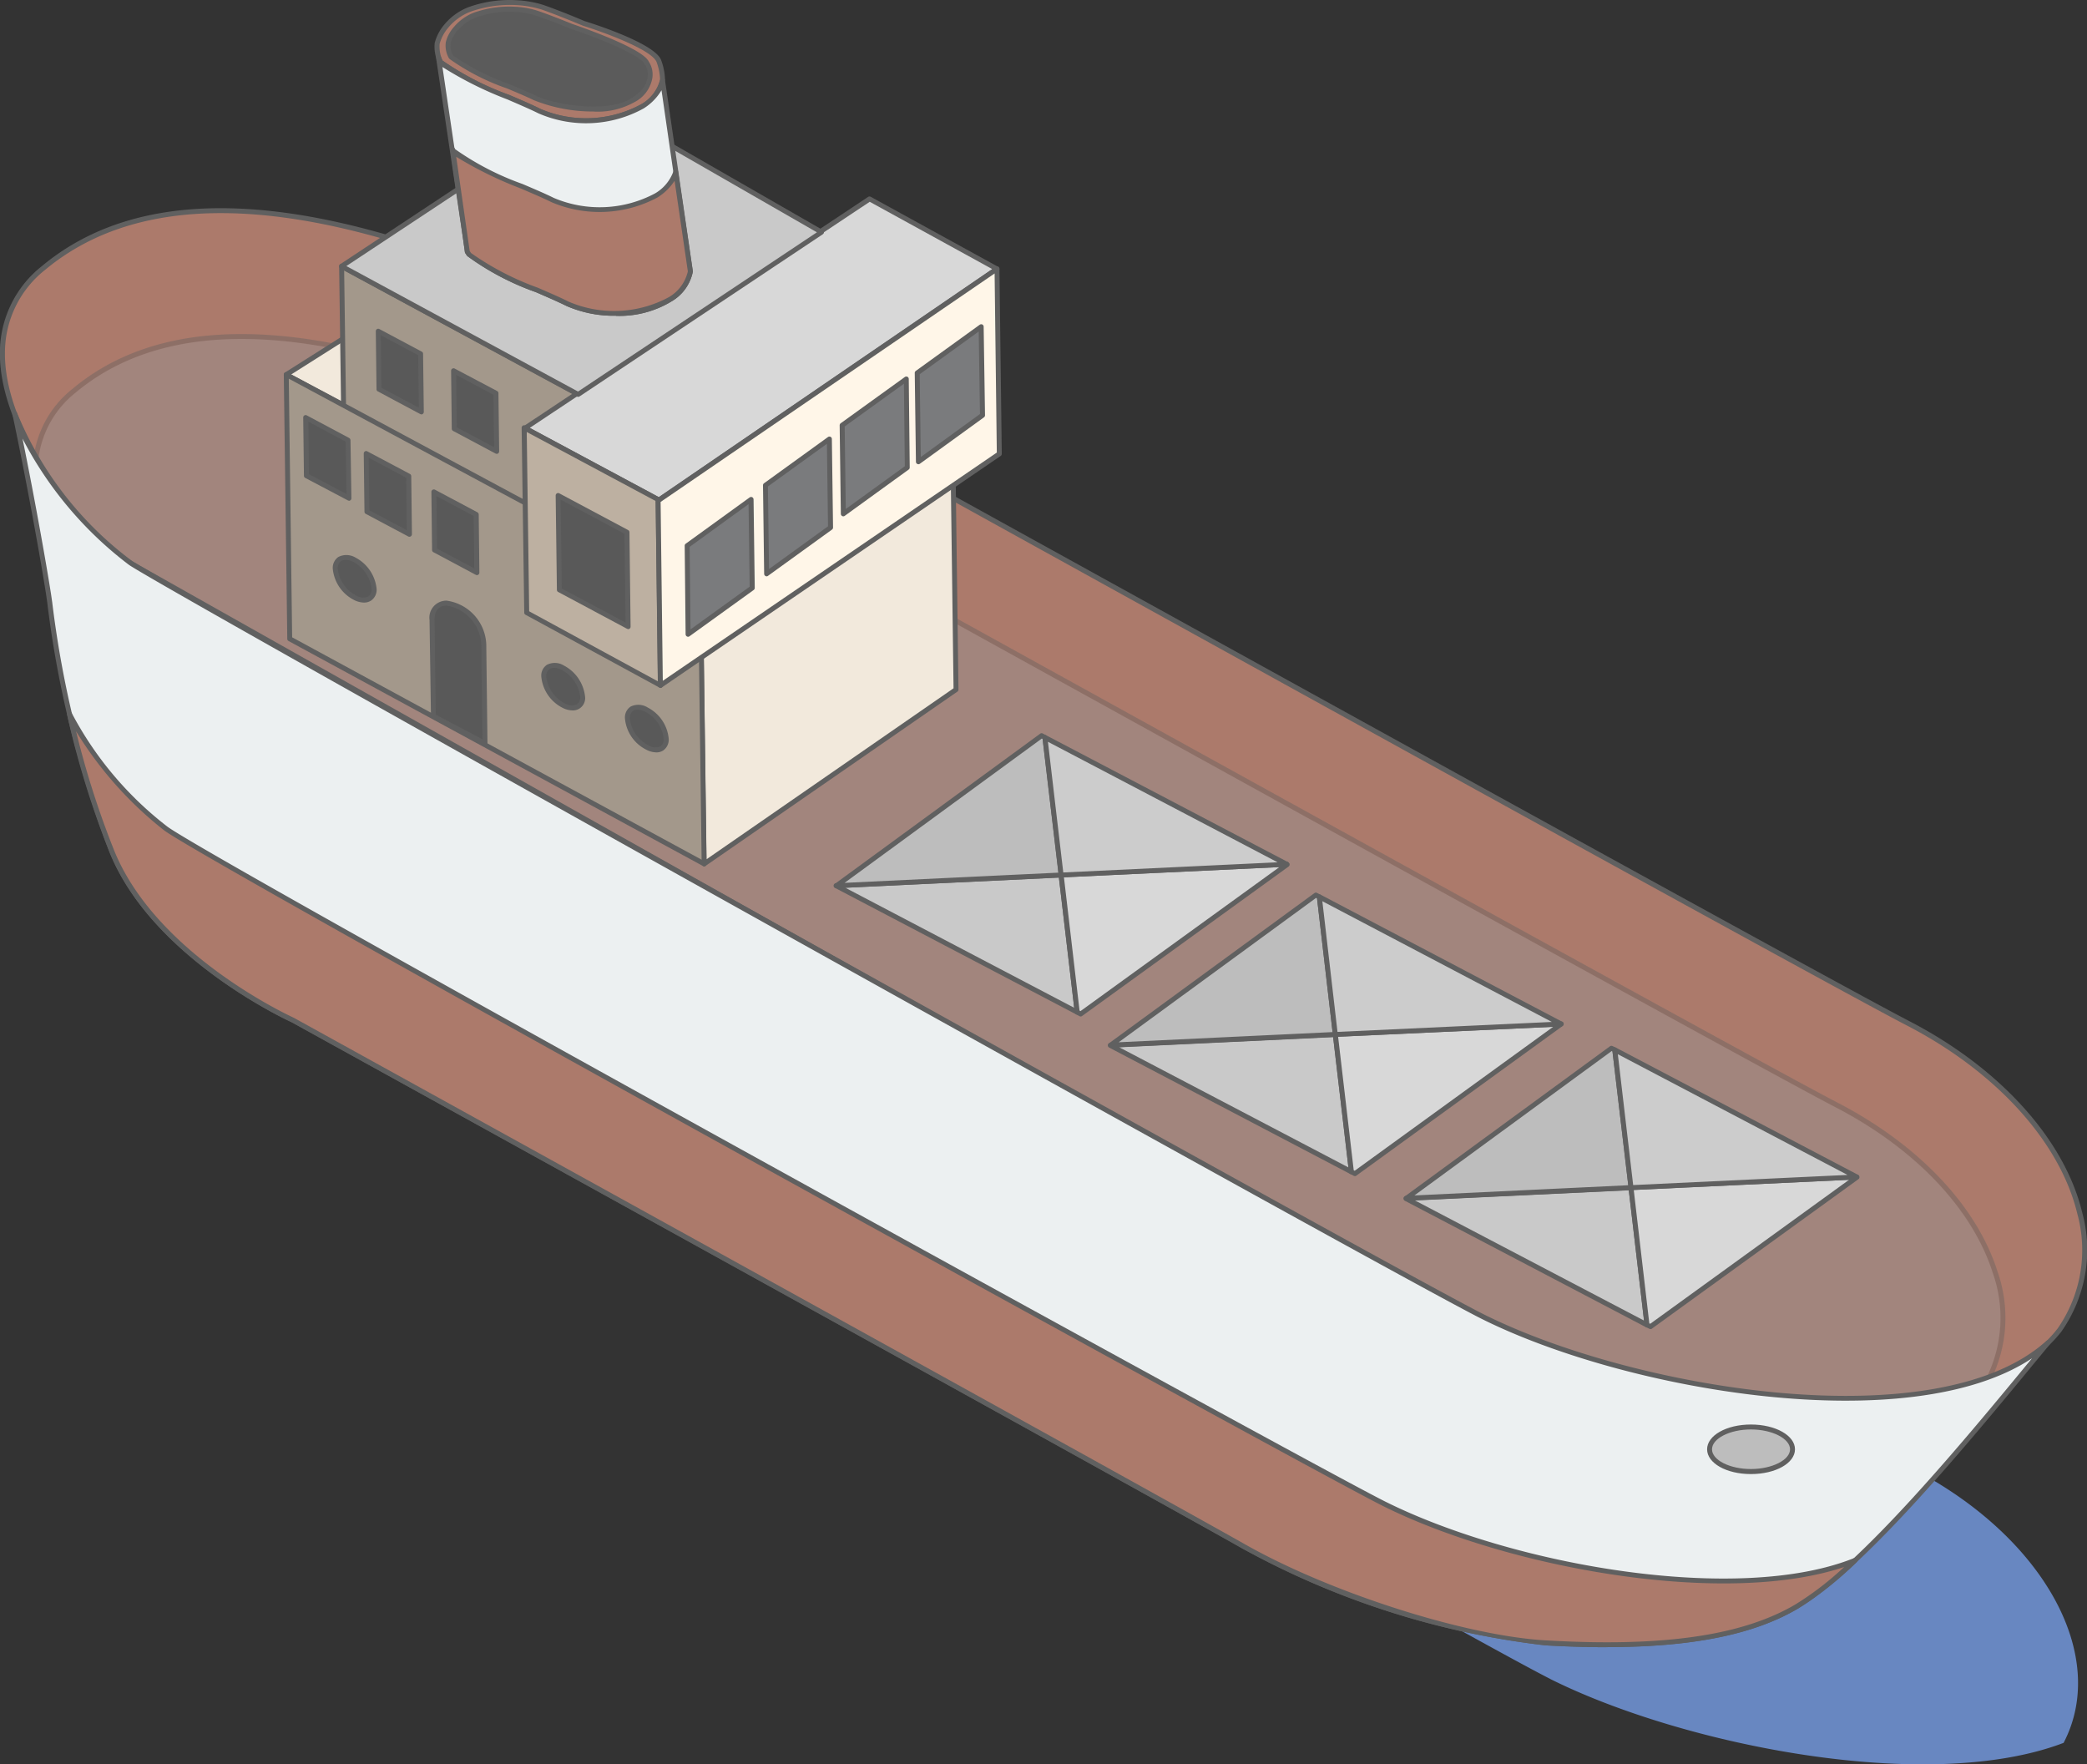
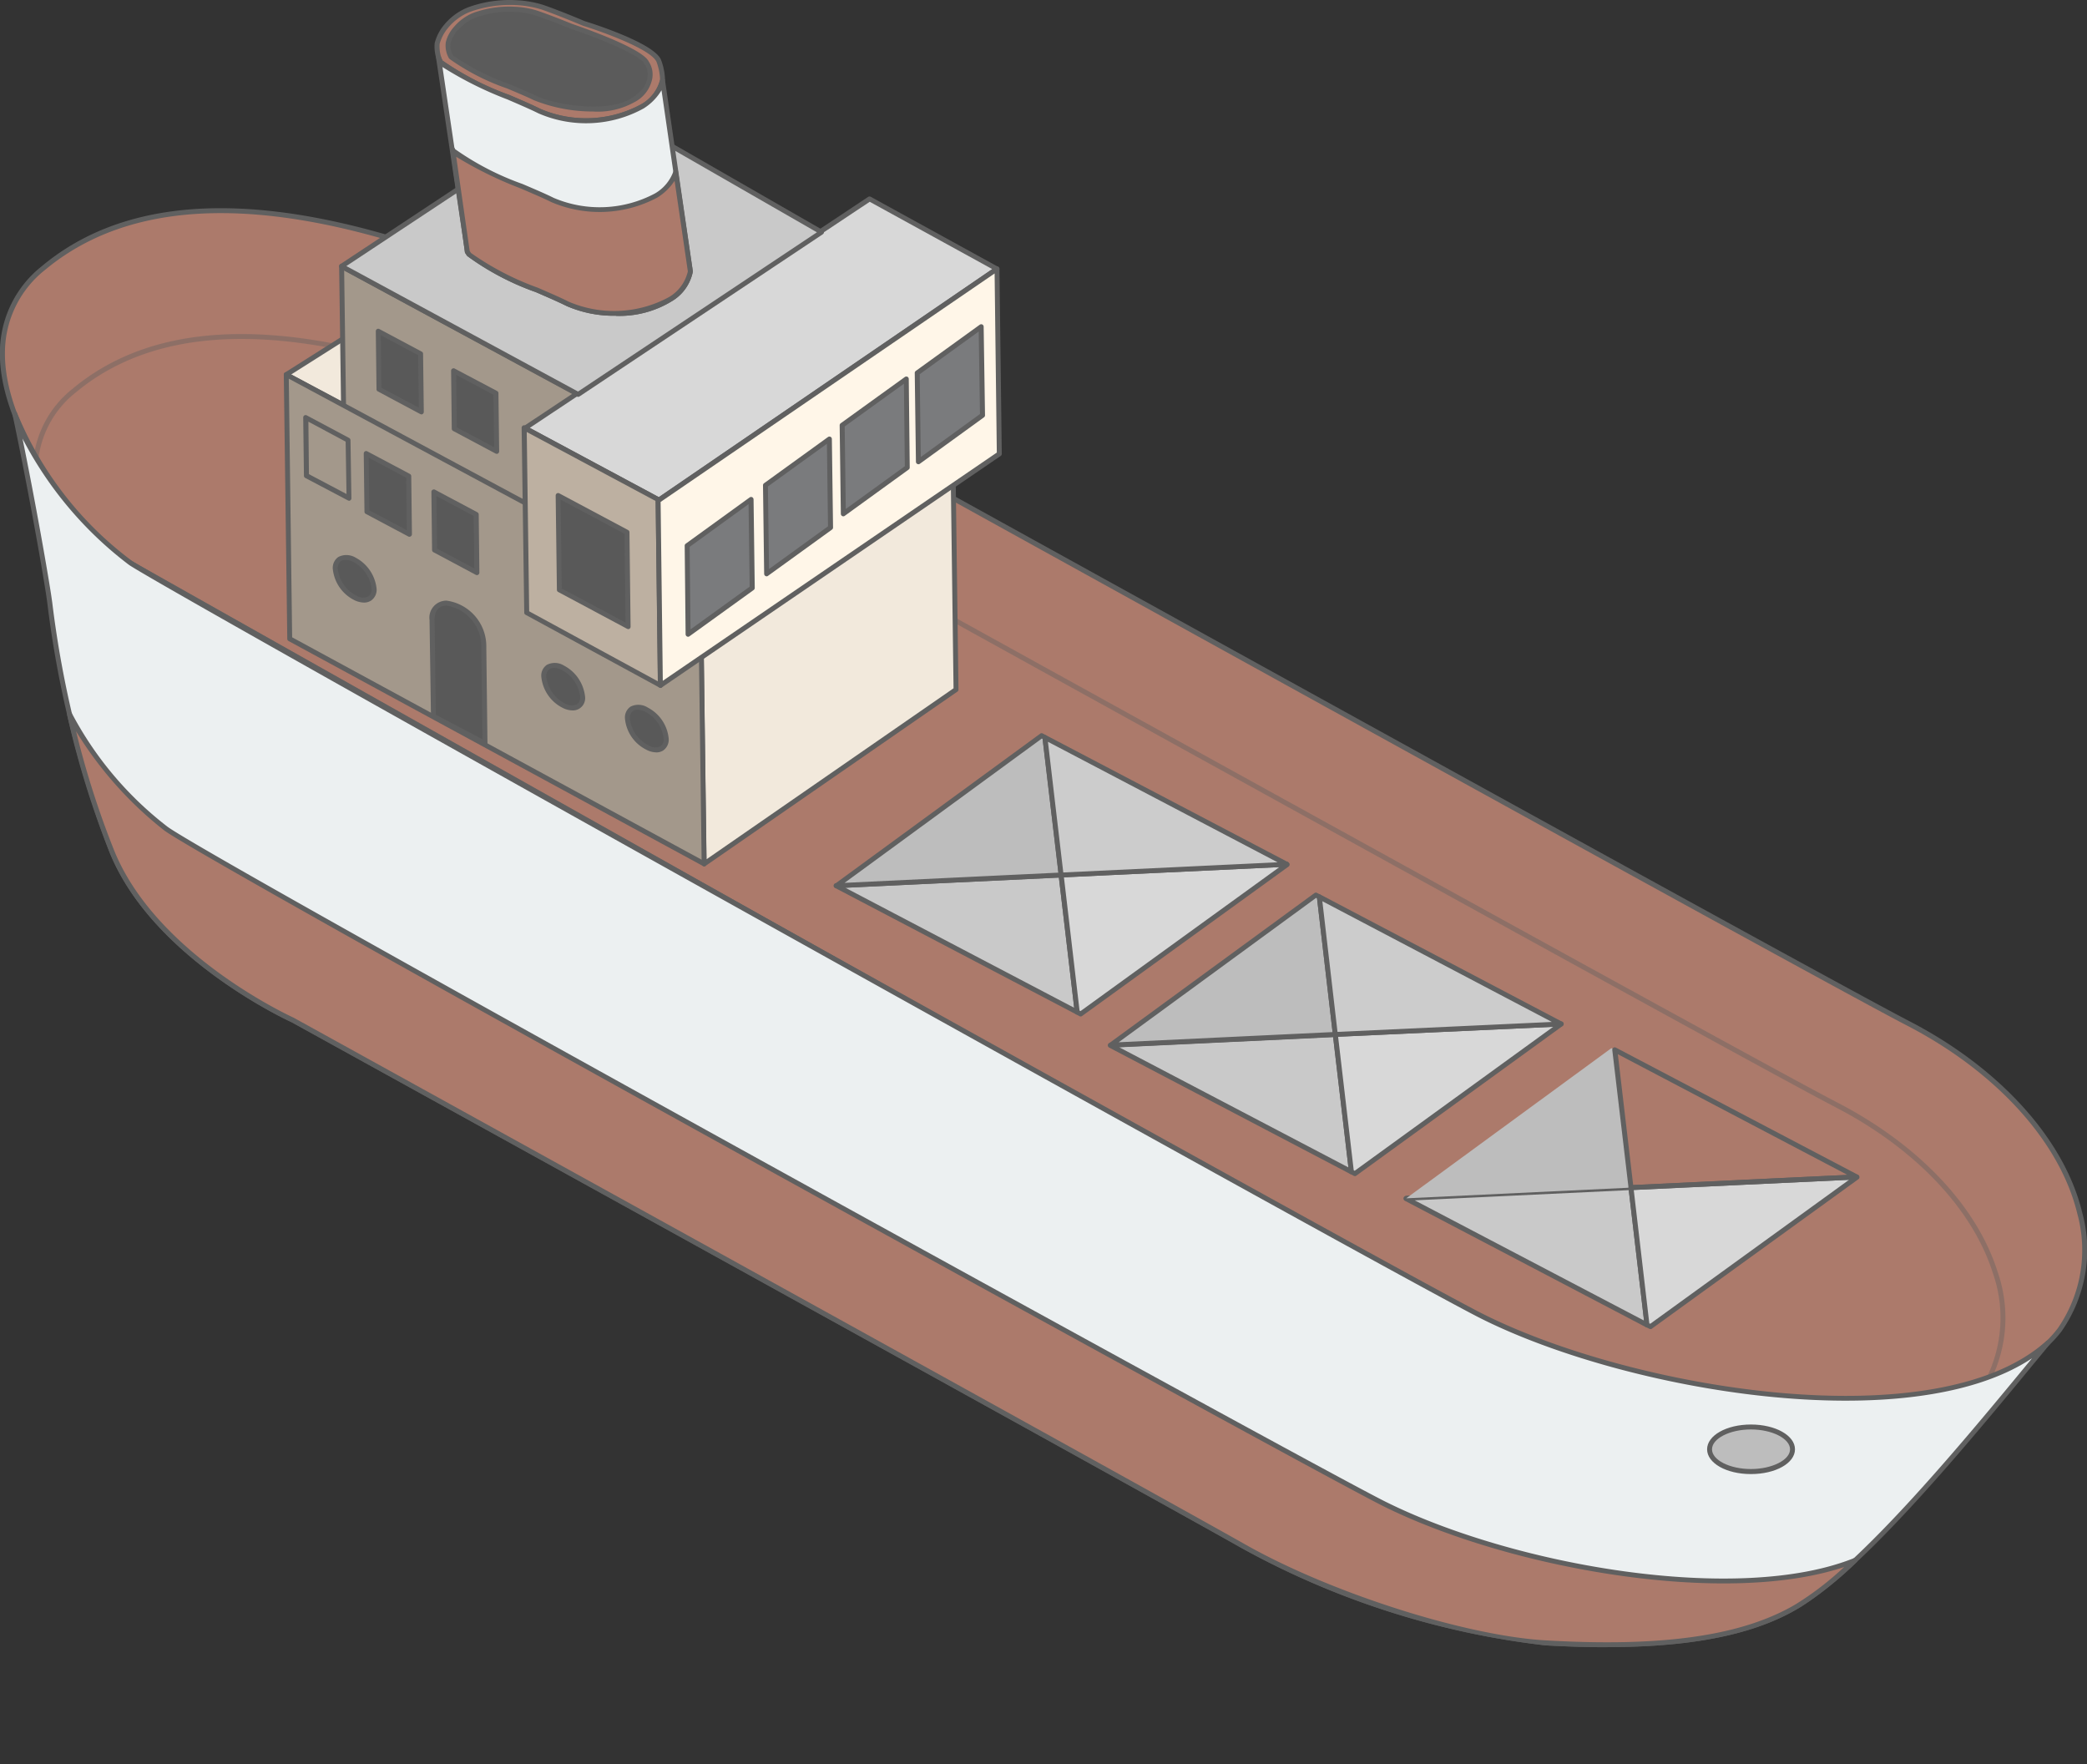
<svg xmlns="http://www.w3.org/2000/svg" id="グループ_7587" data-name="グループ 7587" width="95.225" height="80.499" viewBox="0 0 95.225 80.499">
  <rect x="0" y="0" width="95.225" height="80.499" fill="#333333" stroke="none" />
  <defs>
    <clipPath id="clip-path">
      <rect id="長方形_5013" data-name="長方形 5013" width="95.225" height="80.499" fill="none" />
    </clipPath>
    <clipPath id="clip-path-2">
      <rect id="長方形_5012" data-name="長方形 5012" width="95.224" height="80.499" fill="none" />
    </clipPath>
    <clipPath id="clip-path-3">
-       <rect id="長方形_5010" data-name="長方形 5010" width="89.735" height="48.562" fill="#6887c1" />
-     </clipPath>
+       </clipPath>
    <clipPath id="clip-path-4">
      <rect id="長方形_5011" data-name="長方形 5011" width="89.968" height="48.777" fill="none" />
    </clipPath>
  </defs>
  <g id="グループ_7586" data-name="グループ 7586" clip-path="url(#clip-path)">
    <g id="グループ_7585" data-name="グループ 7585" transform="translate(0 0)">
      <g id="グループ_7584" data-name="グループ 7584" clip-path="url(#clip-path-2)">
        <g id="グループ_7580" data-name="グループ 7580" transform="translate(5.084 31.937)" style="isolation: isolate">
          <g id="グループ_7579" data-name="グループ 7579">
            <g id="グループ_7578" data-name="グループ 7578" clip-path="url(#clip-path-3)">
              <path id="パス_29462" data-name="パス 29462" d="M69.035,65.923C64.7,63.758,6.492,30.917,6.492,30.917a22.006,22.006,0,0,1-3.108-4.1A4.605,4.605,0,0,1,5.112,23.73c6.5-5.421,17.912-.784,25.3,3.023s13.764,6.827,13.764,6.827,37.413,20.69,41.355,22.737c6.025,3.116,9.005,8.546,6.926,12.523-6.182,2.354-17.369.107-23.426-2.916" transform="translate(-3.384 -21.257)" fill="#6887c1" />
            </g>
          </g>
        </g>
        <path id="パス_29463" data-name="パス 29463" d="M43.3,19.434S82.863,41.321,87.042,43.485c6.755,3.51,9.893,9.746,6.893,13.986-4.285,5.547-19.3,3.012-26.68-.667-4.328-2.163-62.544-35-62.544-35s-8.23-8.22-2.758-12.79c6.872-5.726,18.95-.826,26.765,3.2S43.3,19.434,43.3,19.434" transform="translate(0.038 3.214)" fill="#ac7a6b" />
        <path id="パス_29464" data-name="パス 29464" d="M84.3,60.847c-.8,0-1.644-.032-2.521-.1a42.753,42.753,0,0,1-14.543-3.806C62.96,54.8,5.275,22.265,4.692,21.936l-.024-.02C4.62,21.869-.186,17.017,0,12.708A5.032,5.032,0,0,1,1.917,8.961c5.251-4.378,14.3-3.3,26.89,3.188,7.734,3.995,14.509,7.189,14.576,7.222l.006,0c.4.218,39.612,21.911,43.741,24.049s7.072,5.4,7.876,8.723a6.485,6.485,0,0,1-.944,5.428c-1.653,2.139-5.072,3.272-9.758,3.272M4.817,21.747c1.166.657,58.271,32.868,62.526,34.993,6.892,3.439,22.2,6.315,26.54.7a6.259,6.259,0,0,0,.9-5.239C94,48.945,91.1,45.737,87.026,43.623,82.9,41.49,43.85,19.885,43.285,19.573c-.183-.087-6.911-3.263-14.581-7.224C16.2,5.906,7.239,4.824,2.062,9.134A4.813,4.813,0,0,0,.23,12.717c-.182,4.115,4.336,8.774,4.587,9.029" transform="translate(0 3.176)" fill="#606060" />
        <g id="グループ_7583" data-name="グループ 7583" transform="translate(1.53 15.242)" opacity="0.4" style="mix-blend-mode: multiply;isolation: isolate">
          <g id="グループ_7582" data-name="グループ 7582">
            <g id="グループ_7581" data-name="グループ 7581" clip-path="url(#clip-path-4)">
-               <path id="パス_29465" data-name="パス 29465" d="M66.744,54.884c-4.328-2.163-62.545-35-62.545-35a21.879,21.879,0,0,1-3.105-4.114,4.653,4.653,0,0,1,1.738-3.075c6.49-5.419,17.9-.786,25.29,3.021S41.9,22.542,41.9,22.542,79.3,43.23,83.242,45.276c6.025,3.119,9.014,8.547,6.937,12.524-6.193,2.342-17.381.107-23.435-2.916" transform="translate(-0.98 -10.108)" fill="#939598" />
              <path id="パス_29466" data-name="パス 29466" d="M83.769,58.922a36.292,36.292,0,0,1-5.34-.421,41.416,41.416,0,0,1-11.7-3.48C62.448,52.882,4.763,20.345,4.182,20.016A.114.114,0,0,1,4.157,20a22.131,22.131,0,0,1-3.124-4.139.1.1,0,0,1-.014-.069A4.776,4.776,0,0,1,2.8,12.64C7.755,8.5,16.3,9.515,28.21,15.65c7.306,3.771,13.708,6.8,13.771,6.828.38.209,37.452,20.712,41.351,22.734,3.7,1.916,6.358,4.725,7.3,7.71a6.372,6.372,0,0,1-.317,4.967.11.11,0,0,1-.06.053,18.721,18.721,0,0,1-6.486.98m-16.938-4.1c7.984,3.987,18.477,4.731,23.305,2.927a6.167,6.167,0,0,0,.282-4.755c-.925-2.928-3.546-5.69-7.191-7.578-3.9-2.022-40.975-22.529-41.349-22.736-.057-.026-6.462-3.053-13.771-6.827C16.288,9.759,7.822,8.74,2.943,12.813a4.565,4.565,0,0,0-1.695,2.966,22.033,22.033,0,0,0,3.057,4.047c1.166.657,58.265,32.864,62.526,34.993" transform="translate(-1.018 -10.145)" fill="#606060" />
            </g>
          </g>
        </g>
        <path id="パス_29467" data-name="パス 29467" d="M5.71,19.356c1.155.858,57.378,32.239,61.716,34.4,7.009,3.5,20.753,5.736,25.789,1.2-2.979,3.606-8.238,10.128-11.451,12.025-1.974,1.167-5.143,2.027-11.474,1.665a37.778,37.778,0,0,1-13.767-4.4c-3.975-2.257-43.391-24.017-43.391-24.017S6.79,37.383,4.851,32.463A48.082,48.082,0,0,1,2,20.863C1.763,19.326,1.073,15.5.45,12.568a16.127,16.127,0,0,0,5.26,6.788" transform="translate(0.226 6.314)" fill="#ecf0f1" />
        <path id="パス_29468" data-name="パス 29468" d="M73.106,68.878q-1.309,0-2.785-.084A37.592,37.592,0,0,1,56.506,64.38c-3.929-2.23-43-23.8-43.391-24.017-.056-.024-6.4-2.913-8.332-7.819A47.523,47.523,0,0,1,1.969,21.229l-.044-.312C1.7,19.434,1.016,15.628.378,12.631a.112.112,0,0,1,.216-.06A15.973,15.973,0,0,0,5.815,19.3c1.252.93,57.762,32.428,61.7,34.392,6.92,3.454,20.687,5.7,25.663,1.214a.112.112,0,0,1,.153,0,.11.11,0,0,1,.009.153l-.625.757c-3.122,3.788-7.84,9.512-10.855,11.292-2.013,1.19-4.833,1.764-8.753,1.764M.838,13.734c.563,2.763,1.11,5.849,1.31,7.15l.045.314a47.31,47.31,0,0,0,2.8,11.264c1.9,4.82,8.16,7.671,8.223,7.7.4.221,39.471,21.792,43.4,24.022a37.947,37.947,0,0,0,13.717,4.386c5.365.314,8.989-.216,11.411-1.648,2.976-1.758,7.671-7.45,10.783-11.226-5.586,3.708-18.48,1.514-25.114-1.8C63.474,51.932,6.934,20.415,5.681,19.485A17.107,17.107,0,0,1,.838,13.734" transform="translate(0.189 6.277)" fill="#606060" />
        <path id="パス_29469" data-name="パス 29469" d="M6.477,26.887C7.814,28,58.173,55.774,62.108,57.724,67.674,60.493,78,62.539,83.58,60.3a15.963,15.963,0,0,1-2.649,2.1c-1.976,1.167-5.144,2.025-11.475,1.665a37.778,37.778,0,0,1-13.767-4.4C51.716,57.407,12.3,35.647,12.3,35.647S5.959,32.8,4.018,27.884a41.272,41.272,0,0,1-1.91-6.2,16.158,16.158,0,0,0,4.369,5.206" transform="translate(1.059 10.893)" fill="#ac7a6b" />
        <path id="パス_29470" data-name="パス 29470" d="M72.273,64.3q-1.309,0-2.785-.084A37.624,37.624,0,0,1,55.673,59.8c-3.929-2.23-43-23.8-43.391-24.017-.056-.024-6.4-2.912-8.331-7.819a40.936,40.936,0,0,1-1.914-6.22.111.111,0,0,1,.072-.131.113.113,0,0,1,.138.057,15.875,15.875,0,0,0,4.339,5.168c1.406,1.17,52.287,29.175,55.609,30.823,5.87,2.921,16.1,4.7,21.382,2.572a.112.112,0,0,1,.119.186,15.878,15.878,0,0,1-2.671,2.115c-2.012,1.19-4.832,1.764-8.752,1.764M2.449,22.514A40.762,40.762,0,0,0,4.16,27.881c1.9,4.82,8.16,7.673,8.223,7.7.4.222,39.471,21.792,43.4,24.023,3.894,2.207,10.048,4.175,13.717,4.384,5.365.314,8.989-.215,11.411-1.647a14.1,14.1,0,0,0,2.212-1.7c-5.47,1.833-15.308.069-21.028-2.776C58.771,56.215,7.851,28.185,6.442,27.011a17.08,17.08,0,0,1-3.993-4.5" transform="translate(1.022 10.855)" fill="#606060" />
        <path id="パス_29471" data-name="パス 29471" d="M21.439,32.922l11.493-7.954-.159-12.046L21.278,20.876Z" transform="translate(10.69 6.492)" fill="#f2e9dc" />
        <path id="パス_29472" data-name="パス 29472" d="M21.476,33.074a.108.108,0,0,1-.051-.014.115.115,0,0,1-.062-.1L21.2,20.915a.114.114,0,0,1,.05-.095l11.495-7.954a.108.108,0,0,1,.114-.006.11.11,0,0,1,.062.1l.159,12.048a.113.113,0,0,1-.048.093L21.541,33.053a.114.114,0,0,1-.065.021m-.047-12.1.156,11.776,11.27-7.8L32.7,13.173Z" transform="translate(10.653 6.454)" fill="#606060" />
        <path id="パス_29473" data-name="パス 29473" d="M19.954,19.8l10.977-7.231L20.252,6.507,8.695,13.824Z" transform="translate(4.368 3.269)" fill="#f2e9dc" />
        <path id="パス_29474" data-name="パス 29474" d="M19.992,19.954a.11.11,0,0,1-.053-.014L8.679,13.96a.113.113,0,0,1-.059-.095.111.111,0,0,1,.053-.1L20.229,6.448a.121.121,0,0,1,.116,0l10.679,6.065a.119.119,0,0,1,.057.095.111.111,0,0,1-.051.1L20.055,19.934a.108.108,0,0,1-.063.02m-11.035-6.1,11.029,5.856,10.766-7.091L20.292,6.677Z" transform="translate(4.331 3.231)" fill="#606060" />
        <path id="パス_29475" data-name="パス 29475" d="M10.492,16.518l10.953,5.939-.107-8.442L10.373,8.087Z" transform="translate(5.212 4.063)" fill="#a3988b" />
        <path id="パス_29476" data-name="パス 29476" d="M21.483,22.608a.115.115,0,0,1-.054-.014L10.476,16.654a.111.111,0,0,1-.059-.1L10.3,8.127a.118.118,0,0,1,.054-.1.116.116,0,0,1,.113,0L21.43,13.953a.111.111,0,0,1,.059.1l.107,8.444a.113.113,0,0,1-.056.1.11.11,0,0,1-.057.017M10.642,16.487,21.367,22.3l-.1-8.185-10.738-5.8Z" transform="translate(5.174 4.025)" fill="#606060" />
        <path id="パス_29477" data-name="パス 29477" d="M8.853,23.434,27.761,33.7,27.6,21.535,8.7,11.377Z" transform="translate(4.368 5.716)" fill="#a3988b" />
        <path id="パス_29478" data-name="パス 29478" d="M27.8,33.85a.1.1,0,0,1-.054-.015L8.837,23.569a.107.107,0,0,1-.059-.1L8.619,11.416a.117.117,0,0,1,.054-.1.12.12,0,0,1,.113,0l18.9,10.158a.115.115,0,0,1,.06.1l.161,12.165a.113.113,0,0,1-.056.1.11.11,0,0,1-.057.017M9,23.4,27.683,33.546,27.527,21.64,8.847,11.6Z" transform="translate(4.33 5.678)" fill="#606060" />
        <path id="パス_29479" data-name="パス 29479" d="M22.058,19.783,37.477,9.233,31.666,6.04,15.949,16.5Z" transform="translate(8.013 3.034)" fill="#d8d8d8" />
        <path id="パス_29480" data-name="パス 29480" d="M22.1,19.934a.115.115,0,0,1-.054-.014l-6.109-3.287a.11.11,0,0,1-.059-.093.112.112,0,0,1,.05-.1L31.64,5.983a.121.121,0,0,1,.117,0l5.811,3.193a.114.114,0,0,1,.059.093.112.112,0,0,1-.048.1L22.159,19.913a.106.106,0,0,1-.063.021M16.2,16.524l5.883,3.164L37.3,9.281,31.709,6.21Z" transform="translate(7.975 2.997)" fill="#606060" />
        <path id="パス_29481" data-name="パス 29481" d="M21.169,16.464l11.1-7.4L21.816,3.047,10.374,10.618Z" transform="translate(5.212 1.531)" fill="#c9c9c9" />
        <path id="パス_29482" data-name="パス 29482" d="M21.207,16.614a.111.111,0,0,1-.054-.014L10.358,10.755a.114.114,0,0,1-.009-.194L21.791,2.991a.128.128,0,0,1,.119,0L32.365,9a.113.113,0,0,1,.006.192l-11.1,7.4a.119.119,0,0,1-.062.02M10.63,10.645,21.2,16.37,32.1,9.105,21.857,3.218Z" transform="translate(5.174 1.494)" fill="#606060" />
        <path id="パス_29483" data-name="パス 29483" d="M16.039,21.425l6.1,3.317L22.03,16.26l-6.109-3.268Z" transform="translate(7.999 6.527)" fill="#bdb0a1" />
        <path id="パス_29484" data-name="パス 29484" d="M22.173,24.892a.1.1,0,0,1-.054-.015l-6.1-3.317a.106.106,0,0,1-.06-.1l-.119-8.432a.118.118,0,0,1,.056-.1.12.12,0,0,1,.113,0L22.121,16.2a.109.109,0,0,1,.062.1l.1,8.484a.113.113,0,0,1-.056.1.11.11,0,0,1-.057.017m-5.986-3.5,5.87,3.194-.1-8.226L16.073,13.22Z" transform="translate(7.961 6.49)" fill="#606060" />
        <path id="パス_29485" data-name="パス 29485" d="M20.092,27.167,35.555,16.605l-.107-8.441L19.987,18.737Z" transform="translate(10.042 4.102)" fill="#fff6e8" />
        <path id="パス_29486" data-name="パス 29486" d="M20.13,27.316a.108.108,0,0,1-.053-.012.113.113,0,0,1-.06-.1l-.105-8.428a.114.114,0,0,1,.05-.095L35.421,8.109a.13.13,0,0,1,.117-.008.115.115,0,0,1,.06.1l.107,8.441a.114.114,0,0,1-.05.095L20.194,27.3a.112.112,0,0,1-.065.02m.009-8.483.1,8.16L35.478,16.584l-.1-8.172Z" transform="translate(10.004 4.065)" fill="#606060" />
        <path id="パス_29487" data-name="パス 29487" d="M27.909,16.084l2.927-2.121-.063-4.04-2.916,2.111Z" transform="translate(13.995 4.985)" fill="#7a7b7d" />
        <path id="パス_29488" data-name="パス 29488" d="M27.948,16.233a.148.148,0,0,1-.051-.011.114.114,0,0,1-.062-.1l-.054-4.052a.112.112,0,0,1,.047-.093l2.918-2.108a.118.118,0,0,1,.117-.011.112.112,0,0,1,.062.1L30.987,14a.114.114,0,0,1-.047.093l-2.927,2.121a.115.115,0,0,1-.066.021m.06-4.108.05,3.777,2.7-1.961L30.7,10.179Z" transform="translate(13.957 4.947)" fill="#606060" />
        <path id="パス_29489" data-name="パス 29489" d="M25.63,17.661l2.916-2.111L28.5,11.51l-2.925,2.111Z" transform="translate(12.85 5.783)" fill="#7a7b7d" />
        <path id="パス_29490" data-name="パス 29490" d="M25.667,17.813a.12.12,0,0,1-.05-.012.117.117,0,0,1-.063-.1L25.5,13.66a.116.116,0,0,1,.047-.093l2.927-2.111a.121.121,0,0,1,.117-.011.112.112,0,0,1,.062.1l.044,4.04a.116.116,0,0,1-.047.093L25.733,17.79a.107.107,0,0,1-.066.023m.062-4.1.05,3.765,2.694-1.95-.041-3.765Z" transform="translate(12.812 5.745)" fill="#606060" />
        <path id="パス_29491" data-name="パス 29491" d="M23.3,19.482l2.916-2.109-.053-4.04L23.249,15.44Z" transform="translate(11.68 6.698)" fill="#7a7b7d" />
        <path id="パス_29492" data-name="パス 29492" d="M23.338,19.634a.12.12,0,0,1-.05-.012.117.117,0,0,1-.063-.1l-.053-4.041a.112.112,0,0,1,.047-.093l2.916-2.108a.118.118,0,0,1,.117-.011.112.112,0,0,1,.062.1l.054,4.04a.115.115,0,0,1-.048.093L23.4,19.612a.107.107,0,0,1-.066.023m.062-4.1.05,3.767,2.692-1.949-.05-3.765Z" transform="translate(11.642 6.661)" fill="#606060" />
        <path id="パス_29493" data-name="パス 29493" d="M20.911,21.317l2.928-2.111-.054-4.04-2.916,2.111Z" transform="translate(10.485 7.62)" fill="#7a7b7d" />
        <path id="パス_29494" data-name="パス 29494" d="M20.949,21.47a.121.121,0,0,1-.051-.012.117.117,0,0,1-.062-.1l-.042-4.04a.112.112,0,0,1,.047-.093l2.916-2.111a.119.119,0,0,1,.116-.011.117.117,0,0,1,.063.1l.054,4.04a.116.116,0,0,1-.047.093l-2.928,2.111a.107.107,0,0,1-.066.023m.071-4.1.039,3.765,2.7-1.95-.051-3.765Z" transform="translate(10.447 7.582)" fill="#606060" />
        <path id="パス_29495" data-name="パス 29495" d="M17.006,19.352l3.137,1.675-.051-4.3-3.14-1.675Z" transform="translate(8.517 7.56)" fill="#595959" />
        <path id="パス_29496" data-name="パス 29496" d="M20.181,21.177a.128.128,0,0,1-.053-.012l-3.137-1.677a.108.108,0,0,1-.06-.1l-.056-4.3a.118.118,0,0,1,.056-.1.121.121,0,0,1,.111,0l3.14,1.675a.114.114,0,0,1,.06.1l.051,4.306a.115.115,0,0,1-.054.1.13.13,0,0,1-.059.015m-3.026-1.855,2.91,1.553-.048-4.049L17.1,15.274Z" transform="translate(8.479 7.522)" fill="#606060" />
-         <path id="パス_29497" data-name="パス 29497" d="M9.318,15.334,11.26,16.36l-.042-2.647L9.285,12.682Z" transform="translate(4.665 6.371)" fill="#595959" />
        <path id="パス_29498" data-name="パス 29498" d="M11.3,16.512a.11.11,0,0,1-.053-.014L9.3,15.472a.111.111,0,0,1-.06-.1l-.033-2.653a.115.115,0,0,1,.054-.1.113.113,0,0,1,.111,0l1.932,1.031a.116.116,0,0,1,.06.1l.042,2.647a.111.111,0,0,1-.054.1.1.1,0,0,1-.059.018M9.468,15.3l1.714.906-.039-2.39-1.7-.91Z" transform="translate(4.628 6.334)" fill="#606060" />
        <path id="パス_29499" data-name="パス 29499" d="M11.154,16.427l1.938,1.029-.03-2.65-1.941-1.031Z" transform="translate(5.587 6.921)" fill="#595959" />
        <path id="パス_29500" data-name="パス 29500" d="M13.131,17.608a.11.11,0,0,1-.053-.014L11.14,16.563a.108.108,0,0,1-.06-.1l-.033-2.652a.117.117,0,0,1,.054-.1.113.113,0,0,1,.111,0l1.94,1.029a.117.117,0,0,1,.062.1l.032,2.65a.118.118,0,0,1-.056.1.115.115,0,0,1-.059.017M11.3,16.4l1.713.907-.029-2.393L11.275,14Z" transform="translate(5.55 6.883)" fill="#606060" />
        <path id="パス_29501" data-name="パス 29501" d="M11.521,12.707l1.931,1.031-.032-2.652-1.932-1.029Z" transform="translate(5.772 5.052)" fill="#595959" />
        <path id="パス_29502" data-name="パス 29502" d="M13.489,13.889a.11.11,0,0,1-.053-.014l-1.931-1.031a.108.108,0,0,1-.06-.1L11.413,10.1a.115.115,0,0,1,.054-.1.113.113,0,0,1,.111,0l1.932,1.029a.112.112,0,0,1,.06.1l.033,2.65a.115.115,0,0,1-.114.116M11.67,12.678l1.705.907-.029-2.393-1.705-.909Z" transform="translate(5.734 5.014)" fill="#606060" />
        <path id="パス_29503" data-name="パス 29503" d="M13.807,13.907l1.931,1.029-.032-2.65-1.931-1.029Z" transform="translate(6.921 5.655)" fill="#595959" />
        <path id="パス_29504" data-name="パス 29504" d="M15.774,15.087a.11.11,0,0,1-.053-.014l-1.931-1.029a.114.114,0,0,1-.06-.1L13.7,11.3a.112.112,0,0,1,.165-.1L15.8,12.224a.112.112,0,0,1,.06.1l.033,2.65a.119.119,0,0,1-.054.1.125.125,0,0,1-.06.017m-1.818-1.209,1.7.907-.029-2.393-1.7-.909Z" transform="translate(6.883 5.617)" fill="#606060" />
        <path id="パス_29505" data-name="パス 29505" d="M13.208,17.59l1.931,1.031-.032-2.652-1.931-1.028Z" transform="translate(6.62 7.506)" fill="#595959" />
        <path id="パス_29506" data-name="パス 29506" d="M15.175,18.771a.11.11,0,0,1-.053-.014l-1.931-1.031a.114.114,0,0,1-.06-.1l-.03-2.65a.112.112,0,0,1,.165-.1L15.2,15.906a.118.118,0,0,1,.06.1l.03,2.65a.118.118,0,0,1-.054.1.115.115,0,0,1-.059.017M13.357,17.56l1.7.907-.027-2.393-1.7-.907Z" transform="translate(6.583 7.468)" fill="#606060" />
        <path id="パス_29507" data-name="パス 29507" d="M13.185,23.479l2.353,1.238s-.042-3.51-.053-4.39c-.021-1.864-2.365-2.755-2.365-1.241.021,1.433.065,4.393.065,4.393" transform="translate(6.592 9.203)" fill="#595959" />
        <path id="パス_29508" data-name="パス 29508" d="M15.575,24.868a.128.128,0,0,1-.053-.012L13.17,23.616a.111.111,0,0,1-.06-.1l-.065-4.393a.776.776,0,0,1,.774-.883h.006a2.1,2.1,0,0,1,1.81,2.121l.053,4.39a.116.116,0,0,1-.054.1.126.126,0,0,1-.059.015m-2.242-1.42,2.127,1.119-.051-4.2a1.89,1.89,0,0,0-1.585-1.9h0c-.355,0-.55.234-.55.655Z" transform="translate(6.554 9.165)" fill="#606060" />
        <path id="パス_29509" data-name="パス 29509" d="M19.055,22a1.657,1.657,0,0,0,.9,1.315c.487.255.879.074.868-.4a1.684,1.684,0,0,0-.889-1.315c-.5-.255-.891-.075-.88.4" transform="translate(9.573 10.79)" fill="#595959" />
        <path id="パス_29510" data-name="パス 29510" d="M20.408,23.575a1.015,1.015,0,0,1-.466-.128,1.769,1.769,0,0,1-.962-1.412.594.594,0,0,1,.255-.548.8.8,0,0,1,.789.045,1.783,1.783,0,0,1,.951,1.414.6.6,0,0,1-.258.547.575.575,0,0,1-.309.083m-.856-1.947a.375.375,0,0,0-.2.05.389.389,0,0,0-.149.353v0a1.546,1.546,0,0,0,.837,1.212.585.585,0,0,0,.556.056.387.387,0,0,0,.15-.353,1.572,1.572,0,0,0-.828-1.218.825.825,0,0,0-.37-.1" transform="translate(9.536 10.753)" fill="#606060" />
        <path id="パス_29511" data-name="パス 29511" d="M16.514,20.716a1.673,1.673,0,0,0,.891,1.315c.487.254.892.075.88-.4a1.7,1.7,0,0,0-.9-1.316c-.488-.243-.88-.063-.87.4" transform="translate(8.297 10.15)" fill="#595959" />
        <path id="パス_29512" data-name="パス 29512" d="M17.86,22.3a1.027,1.027,0,0,1-.47-.128,1.786,1.786,0,0,1-.951-1.412.592.592,0,0,1,.254-.539.79.79,0,0,1,.78.033,1.818,1.818,0,0,1,.963,1.414.56.56,0,0,1-.575.633m-.846-1.941a.366.366,0,0,0-.2.053.374.374,0,0,0-.147.344v0a1.559,1.559,0,0,0,.828,1.212.591.591,0,0,0,.566.053.376.376,0,0,0,.15-.35,1.6,1.6,0,0,0-.84-1.22.825.825,0,0,0-.356-.095" transform="translate(8.259 10.113)" fill="#606060" />
        <path id="パス_29513" data-name="パス 29513" d="M10.183,17.45a1.675,1.675,0,0,0,.9,1.315c.487.245.879.065.868-.413a1.7,1.7,0,0,0-.891-1.315c-.5-.243-.889-.063-.88.413" transform="translate(5.116 8.505)" fill="#595959" />
        <path id="パス_29514" data-name="パス 29514" d="M11.53,19.025a1.043,1.043,0,0,1-.458-.12,1.787,1.787,0,0,1-.965-1.415.6.6,0,0,1,.255-.547.812.812,0,0,1,.787.032,1.819,1.819,0,0,1,.956,1.415.6.6,0,0,1-.257.548.588.588,0,0,1-.319.087m-.841-1.946a.379.379,0,0,0-.206.054.4.4,0,0,0-.15.353h0a1.564,1.564,0,0,0,.841,1.215.571.571,0,0,0,.554.044.388.388,0,0,0,.15-.355,1.6,1.6,0,0,0-.831-1.218.837.837,0,0,0-.359-.095" transform="translate(5.078 8.468)" fill="#606060" />
        <path id="パス_29515" data-name="パス 29515" d="M13.692,1.157A2.569,2.569,0,0,1,14.72.4,5.5,5.5,0,0,1,16.9.086a4.735,4.735,0,0,1,1.178.2c.849.3,1.887.741,1.887.741s3.066.945,3.415,1.689a2.747,2.747,0,0,1,.18.9,1.88,1.88,0,0,1-.922,1.2,5.376,5.376,0,0,1-4.7.215c-1.124-.563-3.954-1.6-4.518-2.251a.452.452,0,0,0-.042-.074,1.708,1.708,0,0,1-.107-.763,2.011,2.011,0,0,1,.415-.786" transform="translate(6.665 0.039)" fill="#ac7a6b" />
        <path id="パス_29516" data-name="パス 29516" d="M20.171,5.623a5.267,5.267,0,0,1-2.239-.454c-.344-.174-.858-.394-1.4-.628a12.456,12.456,0,0,1-3.152-1.65.092.092,0,0,1-.018-.029.256.256,0,0,0-.03-.053,1.787,1.787,0,0,1-.126-.846,2.126,2.126,0,0,1,.439-.841A2.7,2.7,0,0,1,14.715.339,5.5,5.5,0,0,1,16.949.01a4.88,4.88,0,0,1,1.2.21C19,.515,20.04.96,20.05.964c.308.095,3.113.978,3.474,1.744a2.713,2.713,0,0,1,.191.942,2.019,2.019,0,0,1-.972,1.3,4.654,4.654,0,0,1-2.572.676M13.558,2.757a13.256,13.256,0,0,0,3.06,1.578c.548.234,1.065.458,1.414.633a5.272,5.272,0,0,0,4.582-.206,1.792,1.792,0,0,0,.876-1.124,2.562,2.562,0,0,0-.165-.822c-.275-.584-2.514-1.381-3.352-1.641-.023-.008-1.056-.449-1.892-.742a4.782,4.782,0,0,0-1.145-.2A5.4,5.4,0,0,0,14.8.548a2.489,2.489,0,0,0-.978.718l0,0a1.913,1.913,0,0,0-.389.73,1.594,1.594,0,0,0,.1.7.214.214,0,0,1,.032.054M13.73,1.2h0Z" transform="translate(6.628 0)" fill="#606060" />
        <path id="パス_29517" data-name="パス 29517" d="M13.969,1.163A2.156,2.156,0,0,1,14.828.55,4.636,4.636,0,0,1,16.663.282a3.825,3.825,0,0,1,.977.17c.72.245,1.59.6,1.59.6s3.139,1.062,3.438,1.654a.972.972,0,0,1,.149.744,1.424,1.424,0,0,1-.765.975c-1.082.732-3.553.35-4.5-.105s-3.329-1.315-3.786-1.845a.122.122,0,0,1-.042-.053,1.048,1.048,0,0,1-.107-.616,1.529,1.529,0,0,1,.35-.648" transform="translate(6.834 0.138)" fill="#5b5b5b" />
        <path id="パス_29518" data-name="パス 29518" d="M20.286,4.986a7.186,7.186,0,0,1-2.743-.524c-.293-.144-.733-.329-1.2-.526A10.337,10.337,0,0,1,13.731,2.6a.2.2,0,0,1-.062-.077,1.157,1.157,0,0,1-.122-.709,1.645,1.645,0,0,1,.373-.69,2.251,2.251,0,0,1,.9-.645A4.774,4.774,0,0,1,16.706.207a3.936,3.936,0,0,1,1.008.176c.714.242,1.587.605,1.6.608C19.628,1.1,22.495,2.08,22.8,2.7a1.068,1.068,0,0,1,.159.813,1.534,1.534,0,0,1-.813,1.05,3.419,3.419,0,0,1-1.863.425M14.093,1.272h0a1.418,1.418,0,0,0-.328.6.928.928,0,0,0,.1.539.129.129,0,0,1,.027.03A10.558,10.558,0,0,0,16.431,3.73c.469.2.912.383,1.211.529.93.452,3.367.8,4.383.114.523-.341.663-.6.717-.9a.858.858,0,0,0-.134-.666c-.209-.412-2.132-1.185-3.377-1.6-.015-.008-.882-.365-1.59-.6a3.549,3.549,0,0,0-.948-.165,4.5,4.5,0,0,0-1.786.26,2.044,2.044,0,0,0-.813.58" transform="translate(6.796 0.101)" fill="#606060" />
        <path id="パス_29519" data-name="パス 29519" d="M13.4,1.943c.563.648,3.4,1.686,4.518,2.249a5.37,5.37,0,0,0,4.7-.215,1.877,1.877,0,0,0,.922-1.2l1.178,8.1.095.628a1.9,1.9,0,0,1-.921,1.271,5.389,5.389,0,0,1-4.689.2c-1.112-.562-3.935-1.6-4.486-2.249a1.172,1.172,0,0,1-.086-.126L14.547,10l-1.23-8.26c.012.021.075.179.084.2" transform="translate(6.691 0.875)" fill="#ecf0f1" />
        <path id="パス_29520" data-name="パス 29520" d="M21.454,13.568a5.386,5.386,0,0,1-2.264-.448c-.34-.171-.853-.394-1.393-.628a12.158,12.158,0,0,1-3.13-1.648l-.027-.038a.987.987,0,0,1-.072-.111.078.078,0,0,1-.011-.038l-.084-.605L13.243,1.8a.115.115,0,0,1,.075-.123.12.12,0,0,1,.134.051c.011.017.047.105.072.167l.012.03A13.279,13.279,0,0,0,16.6,3.5c.547.234,1.062.457,1.411.633a5.288,5.288,0,0,0,4.585-.206A1.81,1.81,0,0,0,23.467,2.8a.111.111,0,0,1,.11-.095h0a.113.113,0,0,1,.11.1l1.273,8.726v.032a2.028,2.028,0,0,1-.969,1.349,4.587,4.587,0,0,1-2.538.66m-6.677-2.961c.014.024.03.044.044.068l.024.032a12.79,12.79,0,0,0,3.041,1.579c.544.236,1.059.458,1.4.633a5.257,5.257,0,0,0,4.576-.2,1.836,1.836,0,0,0,.87-1.178l-.093-.61L23.53,3.28a2.475,2.475,0,0,1-.813.829,5.444,5.444,0,0,1-4.811.221c-.344-.173-.856-.392-1.4-.628A16.57,16.57,0,0,1,13.535,2.22Z" transform="translate(6.653 0.838)" fill="#606060" />
        <path id="パス_29521" data-name="パス 29521" d="M18.307,6.842a5.447,5.447,0,0,0,4.73-.21,1.97,1.97,0,0,0,.891-1.073L24.5,9.471l.095.627a1.9,1.9,0,0,1-.921,1.271,5.384,5.384,0,0,1-4.689.2c-1.112-.562-3.935-1.6-4.486-2.248a1.459,1.459,0,0,1-.086-.128l-.083-.605-.581-4.04a.118.118,0,0,0,.021.045c.551.645,3.413,1.684,4.537,2.246" transform="translate(6.908 2.286)" fill="#ac7a6b" />
        <path id="パス_29522" data-name="パス 29522" d="M21.237,12.158a5.386,5.386,0,0,1-2.264-.448c-.34-.171-.853-.394-1.393-.628a12.158,12.158,0,0,1-3.13-1.648L14.424,9.4a.987.987,0,0,1-.072-.111.083.083,0,0,1-.011-.038l-.084-.605L13.676,4.6a.11.11,0,0,1,.089-.126.111.111,0,0,1,.131.083A12.683,12.683,0,0,0,16.97,6.146c.553.236,1.074.458,1.424.634a5.362,5.362,0,0,0,4.617-.2,1.9,1.9,0,0,0,.844-1.008c.012-.051.065-.074.116-.086a.112.112,0,0,1,.1.1l.669,4.537v.032a2.028,2.028,0,0,1-.969,1.349,4.587,4.587,0,0,1-2.538.66M14.56,9.2c.014.024.03.044.044.068l.024.032a12.79,12.79,0,0,0,3.041,1.579c.544.236,1.059.458,1.4.633a5.257,5.257,0,0,0,4.576-.2,1.836,1.836,0,0,0,.87-1.178L23.91,6a2.538,2.538,0,0,1-.774.759,5.6,5.6,0,0,1-4.841.218h0c-.344-.173-.864-.394-1.415-.63a17.723,17.723,0,0,1-2.934-1.442Z" transform="translate(6.87 2.248)" fill="#606060" />
        <path id="パス_29523" data-name="パス 29523" d="M52.965,36.066l.732,6.268-11-5.768.012-.012Z" transform="translate(21.452 18.12)" fill="#c9c9c9" />
        <path id="パス_29524" data-name="パス 29524" d="M53.734,42.484a.121.121,0,0,1-.051-.012l-11-5.768a.115.115,0,0,1-.059-.083.108.108,0,0,1,.032-.1.157.157,0,0,1,.086-.047L53,35.991c.06-.015.11.041.117.1l.732,6.267a.114.114,0,0,1-.048.107.125.125,0,0,1-.065.02m-10.6-5.8L53.6,42.172,52.9,36.221Z" transform="translate(21.415 18.081)" fill="#606060" />
        <path id="パス_29525" data-name="パス 29525" d="M42.707,38.682l9.361-6.851.15.075.742,6.288Z" transform="translate(21.456 15.992)" fill="#bdbdbd" />
-         <path id="パス_29526" data-name="パス 29526" d="M42.745,38.832a.113.113,0,0,1-.066-.2l9.361-6.849a.117.117,0,0,1,.117-.011l.15.075a.114.114,0,0,1,.062.087l.742,6.288a.116.116,0,0,1-.108.126l-10.252.488ZM52.118,32l-9,6.588,9.758-.466-.721-6.106Z" transform="translate(21.419 15.955)" fill="#606060" />
        <path id="パス_29527" data-name="パス 29527" d="M59.828,35.741l.011.011L50.422,42.57l-.159-.074-.73-6.267Z" transform="translate(24.885 17.956)" fill="#d8d8d8" />
        <path id="パス_29528" data-name="パス 29528" d="M50.46,42.721a.124.124,0,0,1-.047-.011l-.159-.074a.118.118,0,0,1-.066-.089l-.73-6.268a.122.122,0,0,1,.026-.087.111.111,0,0,1,.081-.039l10.3-.488c.036.014.063.012.086.035l.011.011a.111.111,0,0,1,.032.087.105.105,0,0,1-.045.083L50.526,42.7a.107.107,0,0,1-.066.023m-.054-.263.042.02,9.072-6.569-9.824.464Z" transform="translate(24.848 17.919)" fill="#606060" />
-         <path id="パス_29529" data-name="パス 29529" d="M49.038,31.881l11.038,5.8-10.3.488Z" transform="translate(24.637 16.017)" fill="#ccc" />
        <path id="パス_29530" data-name="パス 29530" d="M49.818,38.319a.112.112,0,0,1-.111-.1l-.742-6.288a.113.113,0,0,1,.164-.113l11.04,5.8a.114.114,0,0,1,.057.125.115.115,0,0,1-.105.089l-10.3.487Zm-.6-6.2.7,5.971,9.778-.463Z" transform="translate(24.6 15.98)" fill="#606060" />
        <path id="パス_29531" data-name="パス 29531" d="M43.986,31.415l.735,6.267-11-5.768.011-.012Z" transform="translate(16.942 15.783)" fill="#c9c9c9" />
        <path id="パス_29532" data-name="パス 29532" d="M44.757,37.833a.128.128,0,0,1-.053-.012l-11-5.769a.122.122,0,0,1-.059-.08.114.114,0,0,1,.026-.095.162.162,0,0,1,.09-.051l10.254-.487a.112.112,0,0,1,.117.1l.733,6.268a.114.114,0,0,1-.048.107.12.12,0,0,1-.063.02m-10.6-5.8L44.621,37.52l-.7-5.951Z" transform="translate(16.904 15.744)" fill="#606060" />
        <path id="パス_29533" data-name="パス 29533" d="M33.729,34.029l9.366-6.849.158.084.73,6.279Z" transform="translate(16.945 13.655)" fill="#bdbdbd" />
        <path id="パス_29534" data-name="パス 29534" d="M33.767,34.18a.113.113,0,0,1-.068-.2l9.366-6.848a.11.11,0,0,1,.12-.009l.158.083a.115.115,0,0,1,.059.087l.73,6.279a.119.119,0,0,1-.026.086.115.115,0,0,1-.081.041l-10.254.487Zm9.375-6.83-9.007,6.587,9.758-.464-.708-6.1Z" transform="translate(16.908 13.617)" fill="#606060" />
        <path id="パス_29535" data-name="パス 29535" d="M50.851,31.1h.011l-9.417,6.828-.158-.084-.733-6.267Z" transform="translate(20.374 15.623)" fill="#d8d8d8" />
        <path id="パス_29536" data-name="パス 29536" d="M41.484,38.076a.115.115,0,0,1-.054-.014l-.158-.084a.116.116,0,0,1-.06-.086l-.733-6.268a.117.117,0,0,1,.027-.087.113.113,0,0,1,.08-.039l10.3-.478H50.9a.115.115,0,0,1,.107.078.113.113,0,0,1-.041.126L41.55,38.054a.113.113,0,0,1-.066.023m-.054-.269.044.024,9.055-6.567-9.811.454Z" transform="translate(20.337 15.585)" fill="#606060" />
        <path id="パス_29537" data-name="パス 29537" d="M40.068,27.235l11.028,5.8-10.3.478Z" transform="translate(20.13 13.683)" fill="#ccc" />
        <path id="パス_29538" data-name="パス 29538" d="M40.836,33.664a.112.112,0,0,1-.113-.1l-.73-6.279a.116.116,0,0,1,.05-.105.114.114,0,0,1,.116-.008l11.028,5.8a.111.111,0,0,1,.056.125.114.114,0,0,1-.105.089l-10.3.476Zm-.593-6.191.691,5.962,9.781-.454Z" transform="translate(20.093 13.646)" fill="#606060" />
        <path id="パス_29539" data-name="パス 29539" d="M35.658,26.572l.735,6.258-11-5.768H25.4Z" transform="translate(12.758 13.35)" fill="#c9c9c9" />
        <path id="パス_29540" data-name="パス 29540" d="M36.43,32.981a.11.11,0,0,1-.053-.014l-11-5.769a.113.113,0,0,1-.059-.126.115.115,0,0,1,.11-.087l10.26-.488h0a.114.114,0,0,1,.113.1l.733,6.258a.113.113,0,0,1-.048.105.11.11,0,0,1-.063.021M25.851,27.193l10.442,5.476-.7-5.942Z" transform="translate(12.72 13.312)" fill="#606060" />
        <path id="パス_29541" data-name="パス 29541" d="M25.4,29.188l9.364-6.849.147.083.742,6.277Z" transform="translate(12.761 11.223)" fill="#bdbdbd" />
        <path id="パス_29542" data-name="パス 29542" d="M25.438,29.339a.113.113,0,0,1-.066-.2l9.364-6.848a.106.106,0,0,1,.122-.008L35,22.36a.113.113,0,0,1,.057.086l.742,6.279a.112.112,0,0,1-.026.086.115.115,0,0,1-.081.041l-10.254.488Zm9.374-6.828-9,6.585,9.758-.466-.72-6.1Z" transform="translate(12.724 11.185)" fill="#606060" />
        <path id="パス_29543" data-name="パス 29543" d="M42.523,26.247l.011.012-9.417,6.818-.158-.084-.733-6.258Z" transform="translate(16.19 13.187)" fill="#d8d8d8" />
        <path id="パス_29544" data-name="パス 29544" d="M33.155,33.23a.105.105,0,0,1-.053-.014l-.158-.084a.112.112,0,0,1-.06-.086l-.733-6.258a.116.116,0,0,1,.026-.087.111.111,0,0,1,.081-.039l10.3-.49c.03-.011.072.015.095.045l.011.014a.1.1,0,0,1,.021.084.114.114,0,0,1-.044.075l-9.419,6.816a.1.1,0,0,1-.065.023m-.053-.269.044.024,9.073-6.569-9.829.466Z" transform="translate(16.153 13.148)" fill="#606060" />
        <path id="パス_29545" data-name="パス 29545" d="M31.731,22.394l11.04,5.79-10.3.487Z" transform="translate(15.942 11.251)" fill="#ccc" />
        <path id="パス_29546" data-name="パス 29546" d="M32.511,28.823a.112.112,0,0,1-.111-.1l-.742-6.279a.113.113,0,0,1,.164-.113l11.04,5.789a.113.113,0,0,1-.047.213l-10.3.488Zm-.6-6.191.7,5.962,9.778-.464Z" transform="translate(15.904 11.213)" fill="#606060" />
        <path id="パス_29547" data-name="パス 29547" d="M51.917,44.355c0,.56.849,1.017,1.889,1.017s1.9-.457,1.9-1.017-.847-1.019-1.9-1.019-1.889.454-1.889,1.019" transform="translate(26.083 21.772)" fill="#bdbdbd" />
        <path id="パス_29548" data-name="パス 29548" d="M53.845,45.522c-1.122,0-2-.5-2-1.13s.88-1.131,2-1.131,2.01.5,2.01,1.131-.883,1.13-2.01,1.13m0-2.036c-.963,0-1.776.413-1.776.906s.813.9,1.776.9,1.785-.413,1.785-.9-.817-.906-1.785-.906" transform="translate(26.046 21.734)" fill="#606060" />
      </g>
    </g>
  </g>
</svg>